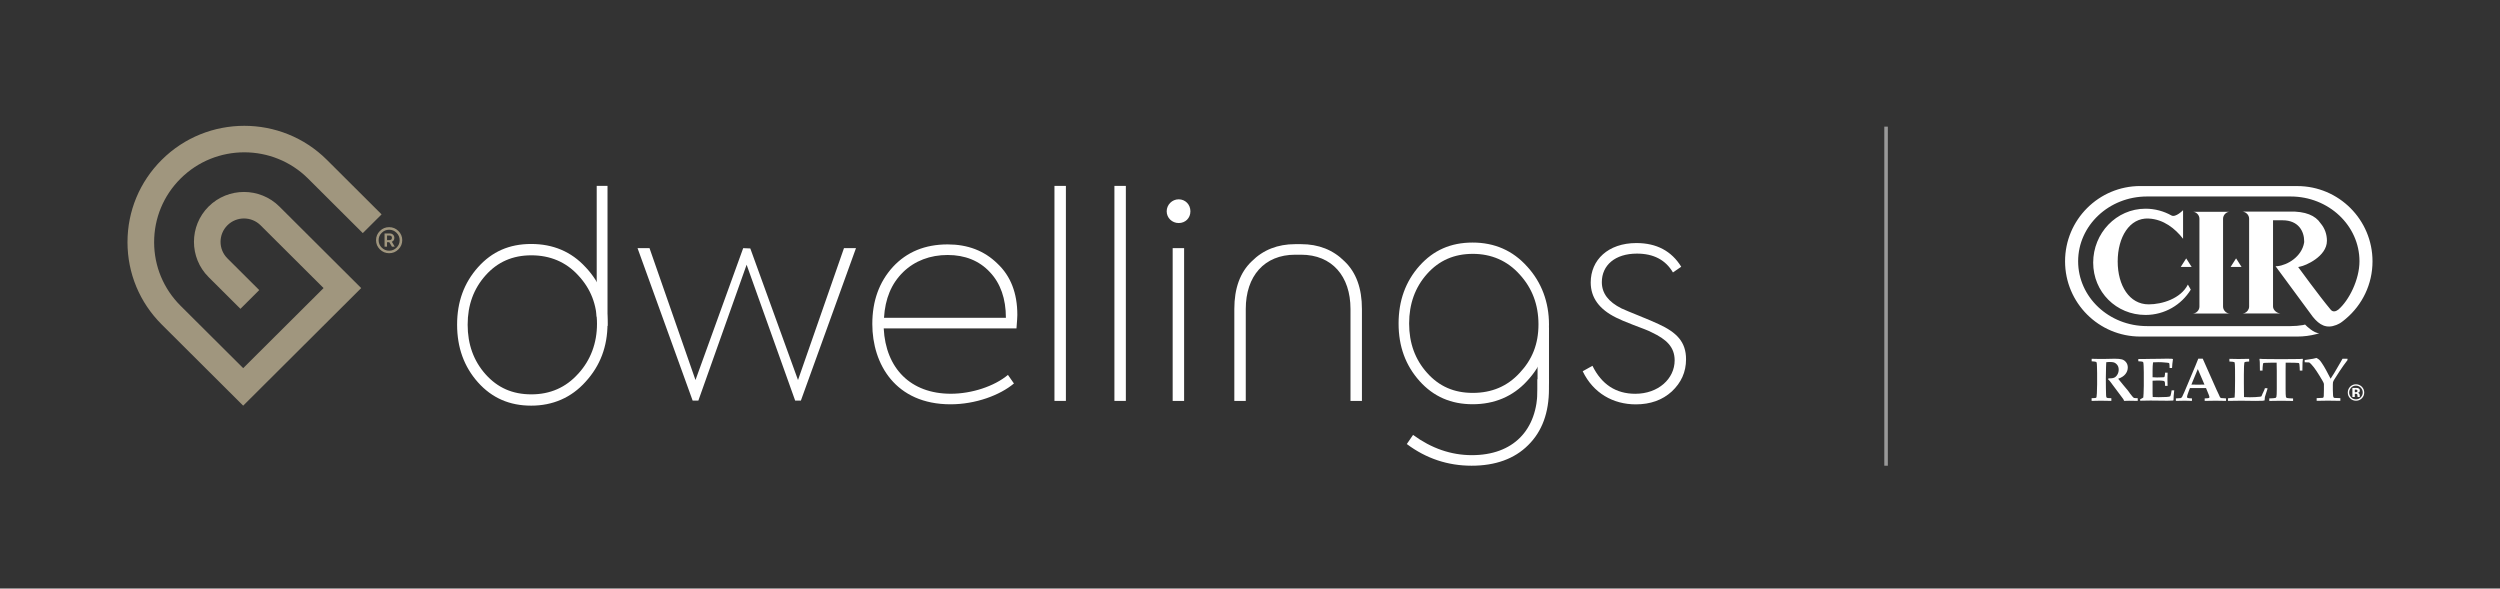
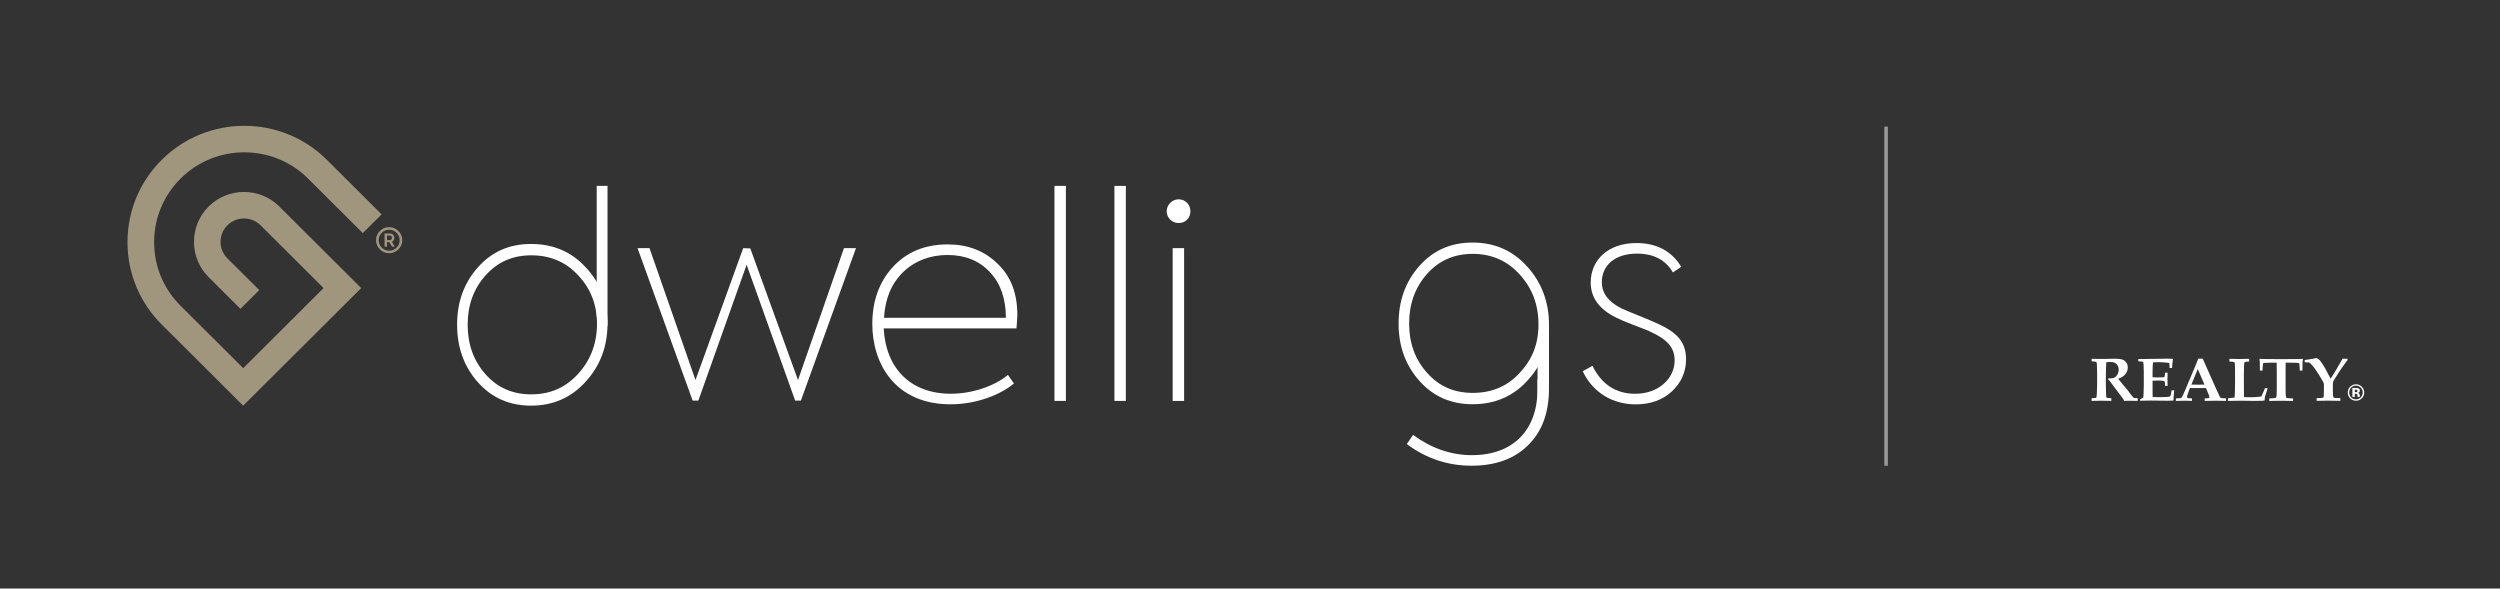
<svg xmlns="http://www.w3.org/2000/svg" id="Layer_1" viewBox="0 0 705.91 166.18">
  <rect x="0" y="0" width="705.91" height="166.18" fill="#333333" stroke="none" />
  <defs>
    <style>.cls-1{fill:none;opacity:.5;stroke:#fff;stroke-miterlimit:10;}.cls-2{fill:#a0967e;}.cls-2,.cls-3{stroke-width:0px;}.cls-3{fill:#fff;}</style>
  </defs>
  <path class="cls-3" d="M195.58,113.12l-15.56-43.05h3.38l12.98,37.24,13.47-37.24,2.01.08,13.47,37.16,12.98-37.24h3.39l-15.56,43.05h-1.61l-13.71-38.37-13.63,38.37h-1.61Z" />
  <path class="cls-3" d="M287.02,92.72h-37.49c.56,11.28,7.58,18.46,18.95,18.46,5.89,0,12.26-2.09,16.13-5.32l1.69,2.42c-3.95,3.31-10.8,5.88-17.9,5.88-15.56,0-22.09-11.37-22.09-22.66,0-6.53,1.93-11.85,5.8-16.12,3.95-4.27,9.11-6.37,15.48-6.37,5.64,0,10.32,1.77,14.03,5.4,3.79,3.55,5.64,8.39,5.64,14.51,0,.56-.08,1.86-.24,3.79ZM255.01,76.84c-3.31,3.22-5.08,7.5-5.4,12.9h34.42c0-5.4-1.53-9.76-4.52-12.9-2.99-3.22-7.02-4.84-11.93-4.84s-9.27,1.62-12.58,4.84Z" />
  <path class="cls-3" d="M300.97,113.2h-3.23v-60.71h3.23v60.71Z" />
  <path class="cls-3" d="M317.9,113.2h-3.23v-60.71h3.23v60.71Z" />
  <path class="cls-3" d="M332.82,56.28c1.85,0,3.31,1.45,3.31,3.39s-1.45,3.31-3.31,3.31-3.39-1.45-3.39-3.31,1.53-3.39,3.39-3.39ZM334.35,113.2h-3.23v-43.13h3.23v43.13Z" />
-   <path class="cls-3" d="M365.71,71.92c-8.71,0-13.95,6.05-13.95,15.32v25.96h-3.23v-25.96c0-5.8,1.61-10.32,4.92-13.46,3.22-3.23,7.34-4.84,12.25-4.84h1.69c4.92,0,9.03,1.61,12.25,4.84,3.31,3.14,4.92,7.66,4.92,13.46v25.96h-3.23v-25.96c0-9.27-5.24-15.32-13.95-15.32h-1.69Z" />
  <path class="cls-3" d="M446.91,104.82l2.74-1.53c2.58,5.24,6.61,7.9,12.09,7.9,6.53,0,11.12-4.27,11.12-9.43,0-3.79-2.34-5.96-6.45-7.9-1.05-.56-2.82-1.21-5.16-2.09s-3.95-1.61-4.92-2.09c-4.76-2.34-7.17-5.64-7.17-9.92,0-6.37,4.92-11.13,12.9-11.13,5.72,0,9.92,2.26,12.66,6.69l-2.34,1.61c-2.09-3.55-5.48-5.32-10.16-5.32-6.21,0-9.92,3.31-9.92,8.06,0,3.15,1.85,5.56,5.56,7.42.89.4,2.58,1.13,5,2.09,2.42.97,4.27,1.78,5.48,2.34,5.08,2.34,7.74,5,7.74,9.92,0,3.63-1.37,6.61-4.03,9.11-2.66,2.42-6.05,3.63-10.16,3.63-6.37,0-12.01-3.15-14.99-9.35Z" />
  <path class="cls-3" d="M165.35,75.45c-4.03-4.4-9.19-6.56-15.37-6.56s-11.06,2.16-15,6.56c-3.94,4.41-5.91,9.75-5.91,16.22s1.97,11.9,5.91,16.31c3.94,4.4,8.9,6.56,15,6.56s11.34-2.25,15.37-6.75c4.12-4.5,6.19-9.94,6.19-16.41s-2.06-11.53-6.19-15.94ZM163.25,105.54c-3.47,3.87-7.9,5.81-13.22,5.81s-9.51-1.86-12.9-5.64c-3.39-3.79-5.08-8.47-5.08-14.03s1.69-10.16,5.08-13.95c3.39-3.79,7.66-5.64,12.9-5.64s9.75,1.85,13.22,5.64c3.55,3.79,5.32,8.31,5.32,13.71s-1.77,10.24-5.32,14.11Z" />
  <polygon class="cls-3" points="171.54 92.1 168.49 89.37 168.49 52.49 171.54 52.49 171.54 92.1" />
  <path class="cls-3" d="M431.19,75.24c-4.03-4.5-9.19-6.75-15.37-6.75s-11.06,2.16-15,6.56c-3.94,4.41-5.91,9.85-5.91,16.31s1.97,11.81,5.91,16.22c3.94,4.4,8.9,6.56,15,6.56s11.34-2.15,15.37-6.56c4.12-4.41,6.19-9.66,6.19-15.94s-2.06-11.91-6.19-16.41ZM429.09,105.3c-3.47,3.79-7.9,5.64-13.22,5.64s-9.51-1.85-12.9-5.64c-3.39-3.79-5.08-8.39-5.08-13.95s1.69-10.24,5.08-14.03c3.39-3.79,7.66-5.64,12.9-5.64s9.75,1.94,13.22,5.81c3.55,3.87,5.32,8.55,5.32,14.11s-1.77,9.92-5.32,13.71Z" />
  <polygon class="cls-3" points="437.38 92.12 434.15 98.49 434.15 120.4 437.38 108.02 437.38 92.12" />
  <path class="cls-3" d="M434.15,107.08v2.74c0,11.69-6.93,18.7-18.54,18.7-5.88,0-11.45-1.93-16.61-5.72l-1.77,2.58c5.48,4.11,11.61,6.12,18.3,6.12s12.09-1.93,15.96-5.8c3.95-3.87,5.88-9.19,5.88-15.88v-2.74h-3.23Z" />
  <path class="cls-2" d="M68.66,114.54l-23-22.92c-6.23-6.21-9.66-14.46-9.66-23.24s3.43-17.03,9.66-23.24c12.86-12.82,33.79-12.82,46.65,0l15.44,15.39-5.31,5.29-15.44-15.39c-9.93-9.89-26.09-9.9-36.02,0-4.81,4.79-7.46,11.17-7.46,17.95s2.65,13.15,7.46,17.95l17.69,17.62,22.7-22.61-17.79-17.72c-2.58-2.57-6.78-2.58-9.37,0-2.58,2.57-2.58,6.76,0,9.33l8.99,8.96-5.31,5.29-8.99-8.96c-5.51-5.49-5.51-14.43,0-19.92,5.51-5.49,14.48-5.49,19.99,0l23.1,23.02-33.32,33.2Z" />
  <path class="cls-2" d="M109.88,64.14c1.01,0,1.88.36,2.61,1.08.73.73,1.09,1.6,1.09,2.6s-.36,1.87-1.09,2.6c-.73.73-1.6,1.08-2.61,1.08s-1.88-.36-2.61-1.08c-.73-.73-1.09-1.59-1.09-2.6s.36-1.87,1.09-2.6c.73-.73,1.6-1.08,2.61-1.08ZM109.88,70.79c.82,0,1.52-.29,2.1-.87.58-.57.87-1.27.87-2.09s-.3-1.52-.87-2.09-1.27-.87-2.1-.87-1.52.29-2.1.87c-.58.57-.87,1.27-.87,2.09s.3,1.52.87,2.09,1.27.87,2.1.87ZM110.64,68.26l.82,1.39h-.79l-.75-1.27h-.64v1.27h-.7v-3.73h1.48c.75,0,1.29.51,1.29,1.24,0,.53-.23.9-.71,1.1ZM109.29,66.51v1.3h.62c.51,0,.76-.22.76-.67,0-.42-.25-.64-.76-.64h-.62Z" />
  <path class="cls-3" d="M590.61,102.01v-.7c.13,0,.6.01,1.41.03.39.01.95.02,1.67.02.62,0,1.15-.01,1.59-.03.73-.03,1.33-.04,1.8-.04.92,0,1.61.06,2.07.19.46.13.85.39,1.17.8.32.4.49.89.49,1.47,0,.69-.22,1.31-.66,1.87-.44.56-1.13,1.01-2.05,1.33.15.25,2.79,3.38,2.79,3.38.36.52.56.8.59.84.44.56.71.89.81.99.1.1.2.17.29.21.09.04.77.06,1.04.07v.76c-.9-.02-2.05-.04-2.45-.04-.47,0-.93.01-1.4.04-.03-.12-.1-.29-.21-.48,0,0-3.38-4.54-3.76-5.03-.19-.25-.37-.43-.55-.56l.1-.28c.71.02,1.24-.05,1.61-.21.36-.16.67-.45.91-.87.25-.42.37-.89.37-1.4s-.13-.96-.39-1.3c-.26-.35-.58-.59-.96-.73-.25-.08-.69-.13-1.32-.13-.28,0-.56.02-.84.07-.02.2-.04.66-.06,1.37-.04,1.61-.06,2.68-.06,3.21,0,.85,0,1.75.02,2.71.02,1.17.04,1.83.05,1.99.02.32.05.52.1.62.02.04.06.09.11.12.05.04.14.06.26.09.12.02.46.04,1.02.05v.76c-1-.04-2.02-.05-3.04-.05-.91,0-1.76.02-2.54.05v-.76c.66-.02,1.06-.05,1.18-.09.07-.01.12-.04.15-.08.03-.04.06-.12.07-.24.04-.22.07-.55.09-1l.07-2.48v-3.15l-.04-1.79c-.01-.71-.05-1.13-.11-1.27-.03-.06-.07-.11-.13-.15-.14-.07-.57-.12-1.29-.17" />
  <path class="cls-3" d="M604.31,113.19v-.46c.36-.16.65-.32.88-.49.03-.24.06-.62.08-1.16.04-.97.06-1.68.06-2.13v-3.83c0-.15,0-.7-.04-1.66-.02-.64-.06-1.03-.12-1.17-.03-.06-.07-.1-.13-.13-.16-.07-.58-.12-1.26-.15v-.65h2.04c.4-.02.79-.02,1.16-.02.8,0,1.7,0,2.68-.03l2.27-.04c.21,0,.64.01,1.28.03.06,0,.16.01.29.05l.06.11-.16,1.22c0,.08-.04.49-.09,1.22h-.69c-.01-.67-.04-1.09-.08-1.24-.02-.08-.06-.14-.11-.17-.08-.05-.8-.1-1.19-.14-.58-.06-1.15-.09-1.7-.09-.52,0-1.05.02-1.6.05-.09.65-.13,1.46-.13,2.46v1.75c.4.04.82.06,1.25.06.14,0,.62-.01,1.46-.04.32,0,.51-.03.56-.06.05-.04.1-.09.13-.18.07-.21.11-.58.13-1.08h.71l-.04,1.87.04,1.86h-.71c0-.65-.04-1.06-.14-1.21-.07-.12-.2-.19-.38-.21-.41-.06-.94-.09-1.58-.09-.58,0-1.06.02-1.43.06v3.57c0,.4.01.74.04,1.03.47.03,1.03.05,1.68.05s1.7-.02,2.23-.06c.53-.04.86-.1.98-.17.04-.02.08-.07.12-.15.1-.27.22-.79.33-1.55h.73c-.13,1.12-.2,2.05-.2,2.77l-.12.11c-.38.04-.91.05-1.6.05l-1.9-.02c-1.4-.02-2.36-.03-2.89-.03-.14,0-1.12.02-2.93.05" />
  <path class="cls-3" d="M614.39,113.2v-.7c.48-.03,1.25-.06,1.34-.09.09-.03.17-.07.23-.12.07-.05.13-.14.2-.25.07-.12.27-.55.6-1.29.15-.35.45-1.05.88-2.08l2.3-5.47.78-1.93h1.25l3.94,8.87.55,1.16.35.78c.06.1.12.18.17.22.05.04.11.08.18.1.07.02.73.04,1,.06.09.01.22.03.39.04v.7l-2.94-.05-3.09.05v-.7c.71-.03,1.11-.07,1.2-.12.09-.05.14-.13.14-.24,0-.14-.07-.37-.2-.7l-.76-1.86h-4.54l-.39,1.02c-.29.78-.44,1.27-.44,1.46,0,.13.05.23.14.29.14.08.56.13,1.26.15v.7l-2.03-.05-2.51.05ZM618.77,108.59c.55.02,1.18.03,1.87.03s1.28-.01,1.82-.03l-1.88-4.38-1.81,4.38Z" />
  <path class="cls-3" d="M629.1,113.2v-.73c.15-.06,1.81-.16,1.84-.2.02-.03.04-.06.04-.09.03-.14.05-.65.08-1.51.02-.87.04-1.91.04-3.13,0-1.79,0-2.89-.01-3.31-.02-1.06-.05-1.67-.1-1.83-.02-.07-.07-.12-.13-.15-.14-.08-.59-.14-1.36-.17v-.76c.74.03,1.6.05,2.55.05,1.07,0,2.08-.02,3.03-.05v.76c-.66.03-1.07.08-1.22.15-.06.04-.11.09-.14.17-.03.08-.06.43-.09,1.05-.03.62-.04,1.41-.04,2.36,0,.1,0,.92,0,2.45,0,.81.01,1.61.02,2.41,0,.79,0,1.28.02,1.45.81.04,1.36.05,1.66.05.89,0,2.16-.05,2.82-.15.24-.03.38-.07.43-.11.05-.04.1-.15.15-.32.12-.43.72-1.41.83-1.97h.73c-.02.16-.03.25-.03.28l-.7,2.2c-.05.54-.07.86-.08.96-.17.05-.34.08-.51.1-.36.03-1.4.04-2.15.04-.11,0-.8,0-2.07-.03-.97-.02-1.64-.02-2.03-.02-.57,0-2.42.02-3.6.05" />
  <path class="cls-3" d="M640.76,113.2v-.7c.71-.02,1.61-.07,1.75-.14.13-.07.22-.18.27-.34.06-.24.1-.98.1-2.2v-5.09c0-1.39-.01-2.17-.04-2.33h-1.26c-.63,0-1.67.02-2.16.06-.19.02-.3.04-.33.07-.04.03-.08.13-.11.3-.08.39-.12,1.32-.13,1.81h-.73c-.02-1.16-.04-2.3-.04-2.45-.02-.25-.05-.51-.09-.8l.08-.08c.28.03.57.05.88.06.5.02,1.96.03,3.39.03h3.55c1.48,0,2.95,0,3.45-.03.27-.01.54-.03.82-.06l.09.08c-.05.35-.09.65-.1.91,0,.04-.02,1.15-.04,2.34h-.73c-.01-.44-.05-1.34-.11-1.74-.04-.2-.07-.32-.12-.36-.04-.03-.13-.05-.28-.06-.48-.05-1.55-.07-2.22-.07h-1.26c-.02.2-.02.97-.02,2.33v5.09c0,1.22.03,1.96.09,2.21.04.15.13.26.27.33.14.07,1.05.12,1.75.14v.7c-1.14-.04-2.58-.05-3.36-.05-.83,0-2.28.02-3.37.05" />
  <path class="cls-3" d="M658.08,106.93l1.1-1.73c.19-.31.74-1.26,1.66-2.84.32-.54.52-.9.6-1.06h1.41v.38c-.71.92-1.48,2-2.31,3.25-.82,1.24-1.33,2.04-1.53,2.4-.13.24-.21.45-.26.63-.02.13-.04.34-.04.64v1.44c0,.72.02,1.25.06,1.57.04.33.08.53.14.59.05.07.14.12.27.16.12.03,1,.05,1.65.06v.76c-1.12-.04-2.62-.05-3.53-.05s-2.26.02-3.16.05v-.76c.67-.02,1.55-.05,1.67-.08.12-.03.19-.07.24-.13.05-.06.08-.23.1-.51.02-.64.04-1.19.04-1.65v-1.62c0-.13-.11-.4-.34-.81-.55-.97-1.14-1.93-1.77-2.88-.51-.77-.99-1.39-1.43-1.85-.29-.31-.5-.49-.63-.55-.07-.03-.82-.05-1.26-.05v-.63l2.35-.36c.32-.07.64-.15.98-.23.36.19.62.37.78.52.17.15.39.43.68.85.43.61.85,1.32,1.28,2.12.69,1.28,1.1,2.07,1.24,2.36" />
-   <path class="cls-3" d="M648.66,52.53h-44.31c-11.73,0-21.25,9.51-21.25,21.25s9.51,21.25,21.25,21.25h44.31c1.87,0,3.67-.24,5.4-.69.05-.01.75-.22.8-.24-1.54-.04-3.57-2.01-3.99-2.46-.09.02-.5.13-.6.15-1.13.19-2.3.29-3.49.29h-40.55c-10.74,0-19.44-8.19-19.44-18.3s8.71-18.3,19.44-18.3h40.55c10.74,0,19.45,8.19,19.45,18.3,0,5.15-2.95,11.07-5.99,13.66-.72.55-1.53.72-2.13.01-3.18-3.79-9.19-12.05-9.19-12.05l.55-.12c1.44-.24,7.57-2.82,7.57-7.29,0-1.86-.62-3.57-1.8-4.95-1.43-2.18-4.27-3.42-8.79-3.3h-13.16c.13,0,.26.02.38.05h-.46c.91,0,1.86.88,1.86,1.96v24.81c0,.81-.54,1.5-1.19,1.8-.2.08-.4.13-.6.13h.14c-.07,0-.14.02-.21.02h10.61c-.07,0-.14-.01-.21-.02h.3c-.91,0-2.09-.88-2.09-1.95v-24.34h2.7c4.47,0,6.12,3.09,6.1,6.02,0,.1-.02.19-.02.29-.68,3.99-4.73,6.35-7.5,6.64l-.56.03,10.53,14.29c1.88,2.32,3.82,3.4,6.63,2.29.25-.09.98-.47,1.08-.53.54-.32,1.63-1.25,1.63-1.25,4.59-3.89,7.5-9.7,7.5-16.19,0-11.73-9.51-21.25-21.24-21.25M632.94,75.38l-1.55-2.43-1.55,2.43h3.09ZM617.31,72.95l-1.55,2.43h3.09l-1.55-2.43ZM629.57,59.8h-10.39c.91,0,1.86.88,1.86,1.96v24.81c0,1.08-.95,1.95-1.86,1.95h10.39c-.91,0-1.86-.87-1.86-1.95v-24.81c0-1.08.95-1.96,1.86-1.96M606.7,61.71c4.2.19,7.51,2.84,9.72,5.71v-8.07s-2.1,2.15-3.28,1.49c-2.17-1.21-4.66-1.91-7.32-1.91-8.28,0-14.78,6.94-14.78,15.22s6.5,14.78,14.78,14.78c5.41,0,10.15-2.86,12.78-7.15l-.82-1.43c-2.01,3.97-7.26,5.59-11.08,5.59-5.44,0-8.74-5.31-8.74-12.12s3.31-12.37,8.74-12.12" />
  <path class="cls-3" d="M666.88,112.49c-.45.44-1,.66-1.63.66s-1.21-.22-1.65-.67c-.45-.45-.67-1-.67-1.65s.24-1.24.72-1.69c.45-.42.99-.63,1.6-.63s1.19.23,1.64.68c.45.45.68,1,.68,1.64s-.23,1.22-.7,1.67M663.88,109.48c-.37.38-.56.83-.56,1.35s.19,1,.56,1.37c.37.38.83.56,1.36.56s.98-.19,1.35-.57c.37-.38.56-.84.56-1.37s-.19-.97-.56-1.35c-.38-.39-.83-.58-1.36-.58s-.99.19-1.37.58M664.23,112.12v-2.58c.16,0,.4,0,.72,0,.32,0,.5,0,.53,0,.2.01.37.06.51.13.23.13.34.33.34.61,0,.22-.06.37-.18.47-.12.1-.27.15-.45.17.16.03.28.08.37.15.15.12.23.32.23.58v.23s0,.05,0,.07c0,.03,0,.05.02.08l.02.07h-.64c-.02-.08-.03-.2-.04-.36,0-.16-.02-.26-.04-.32-.03-.09-.1-.15-.19-.19-.05-.02-.13-.03-.23-.04h-.15s-.14,0-.14,0v.91h-.68ZM665.46,110.05c-.09-.04-.22-.05-.39-.05h-.16v.75h.26c.16,0,.28-.03.37-.09.09-.06.13-.17.13-.31s-.07-.24-.21-.29" />
  <line class="cls-1" x1="532.56" y1="35.76" x2="532.56" y2="131.5" />
</svg>